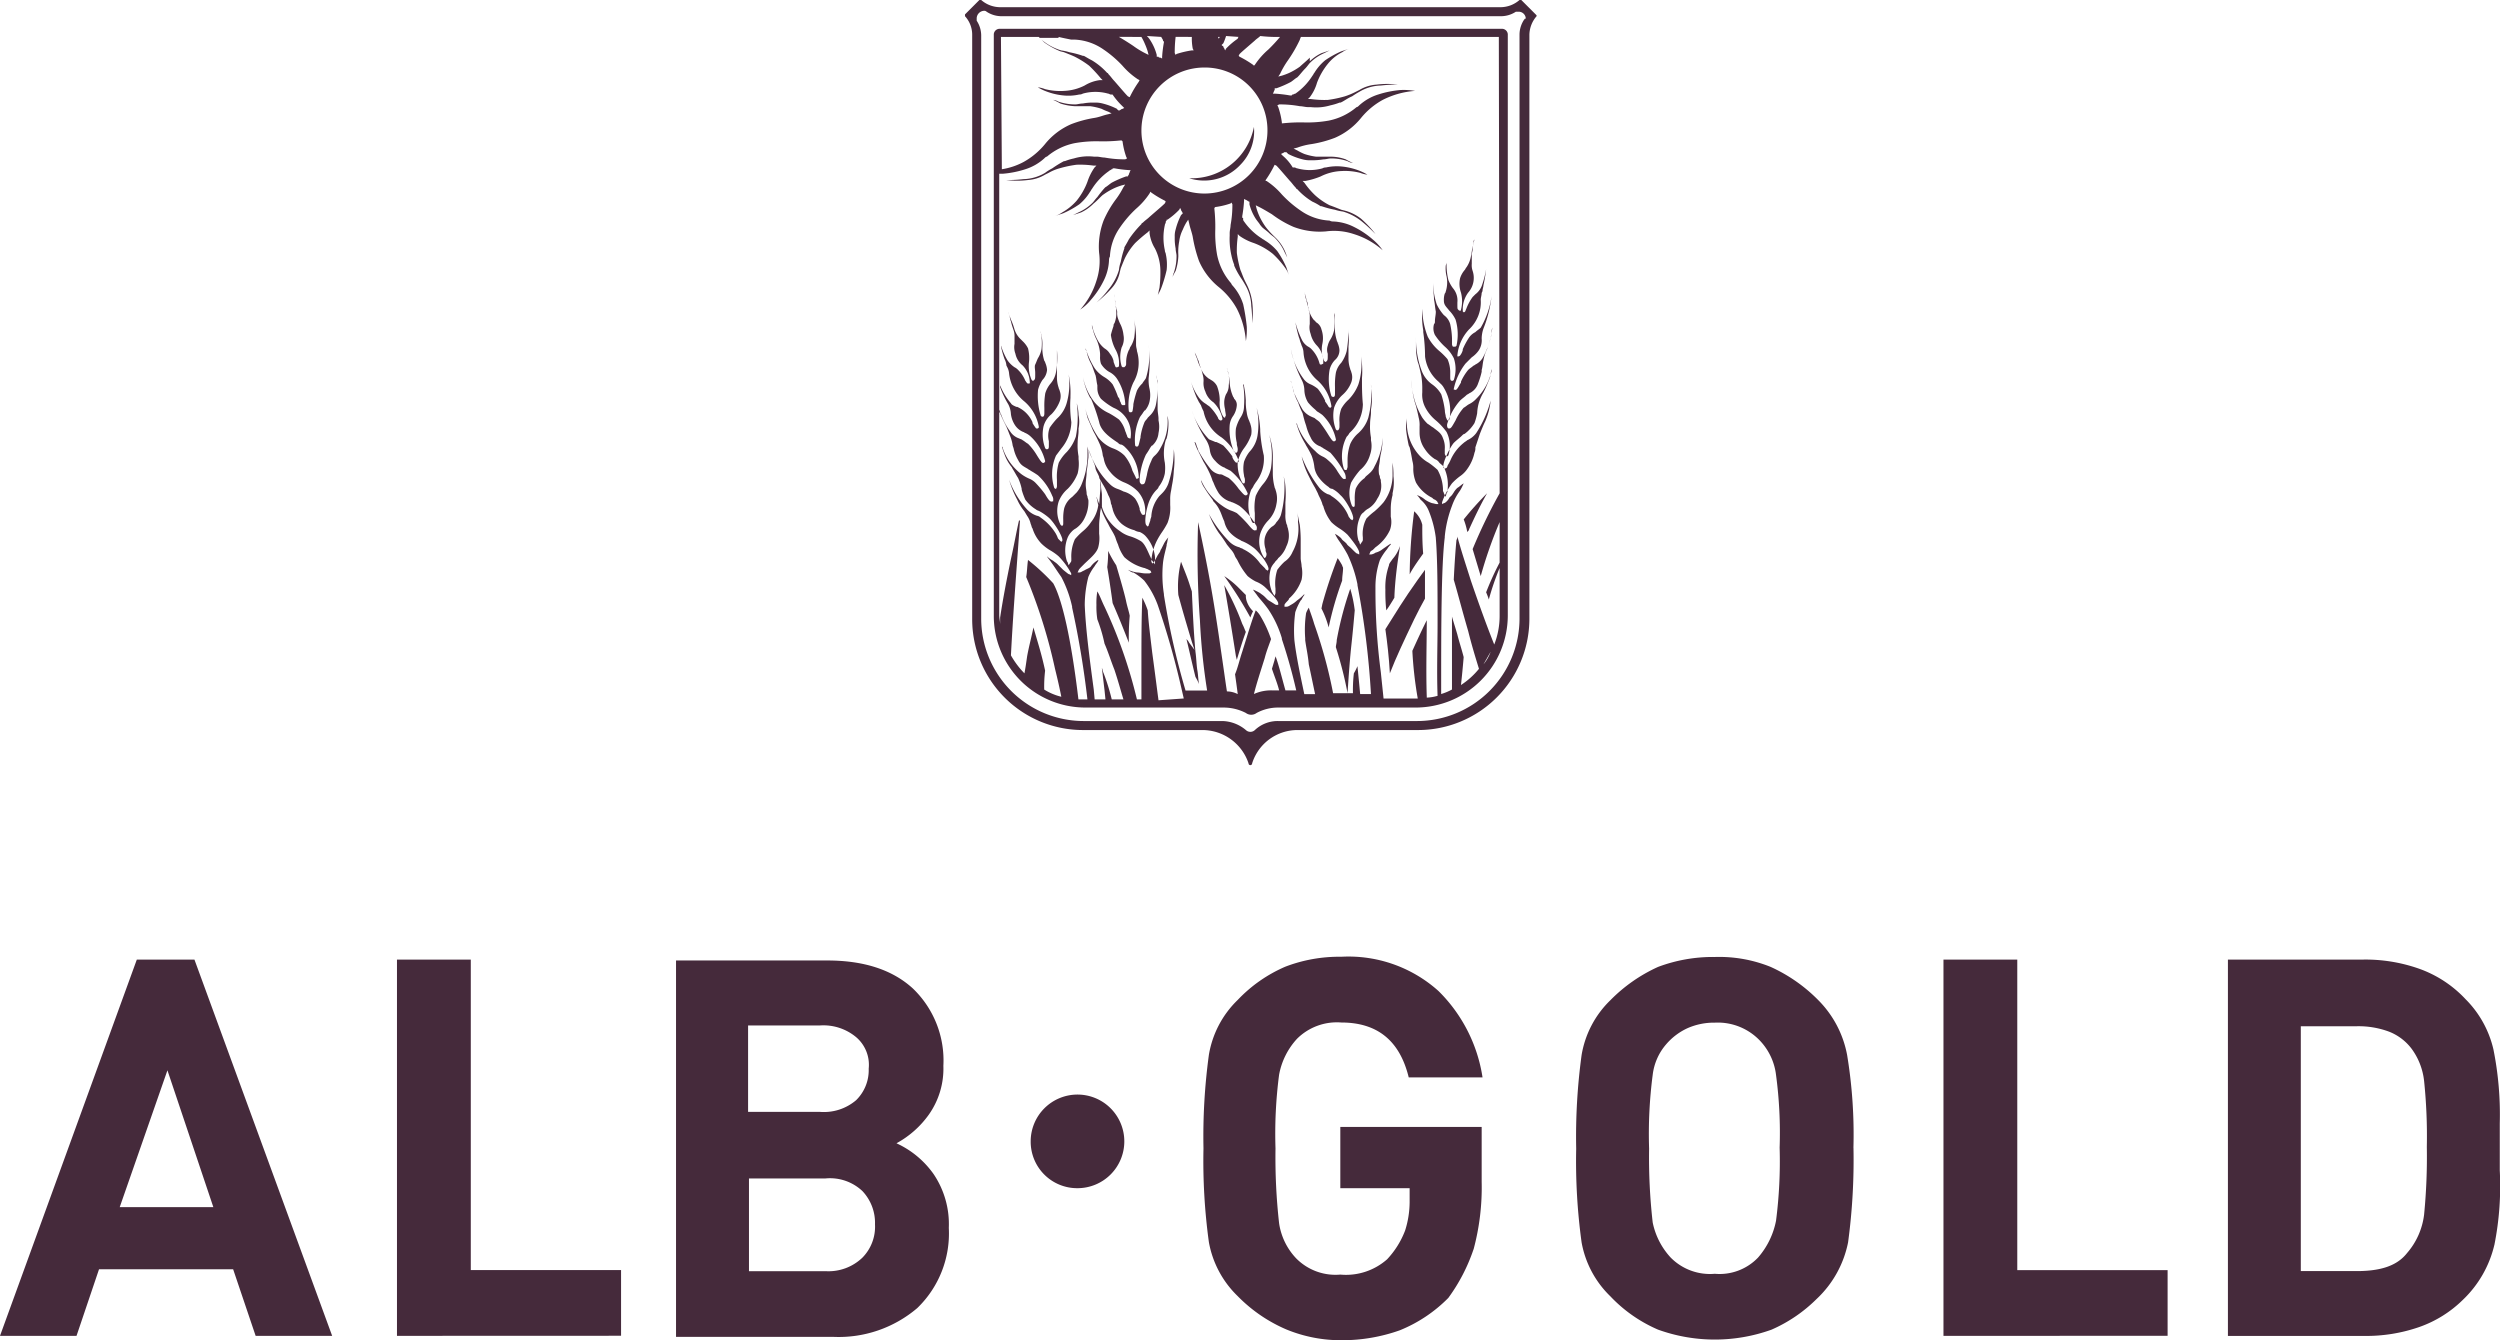
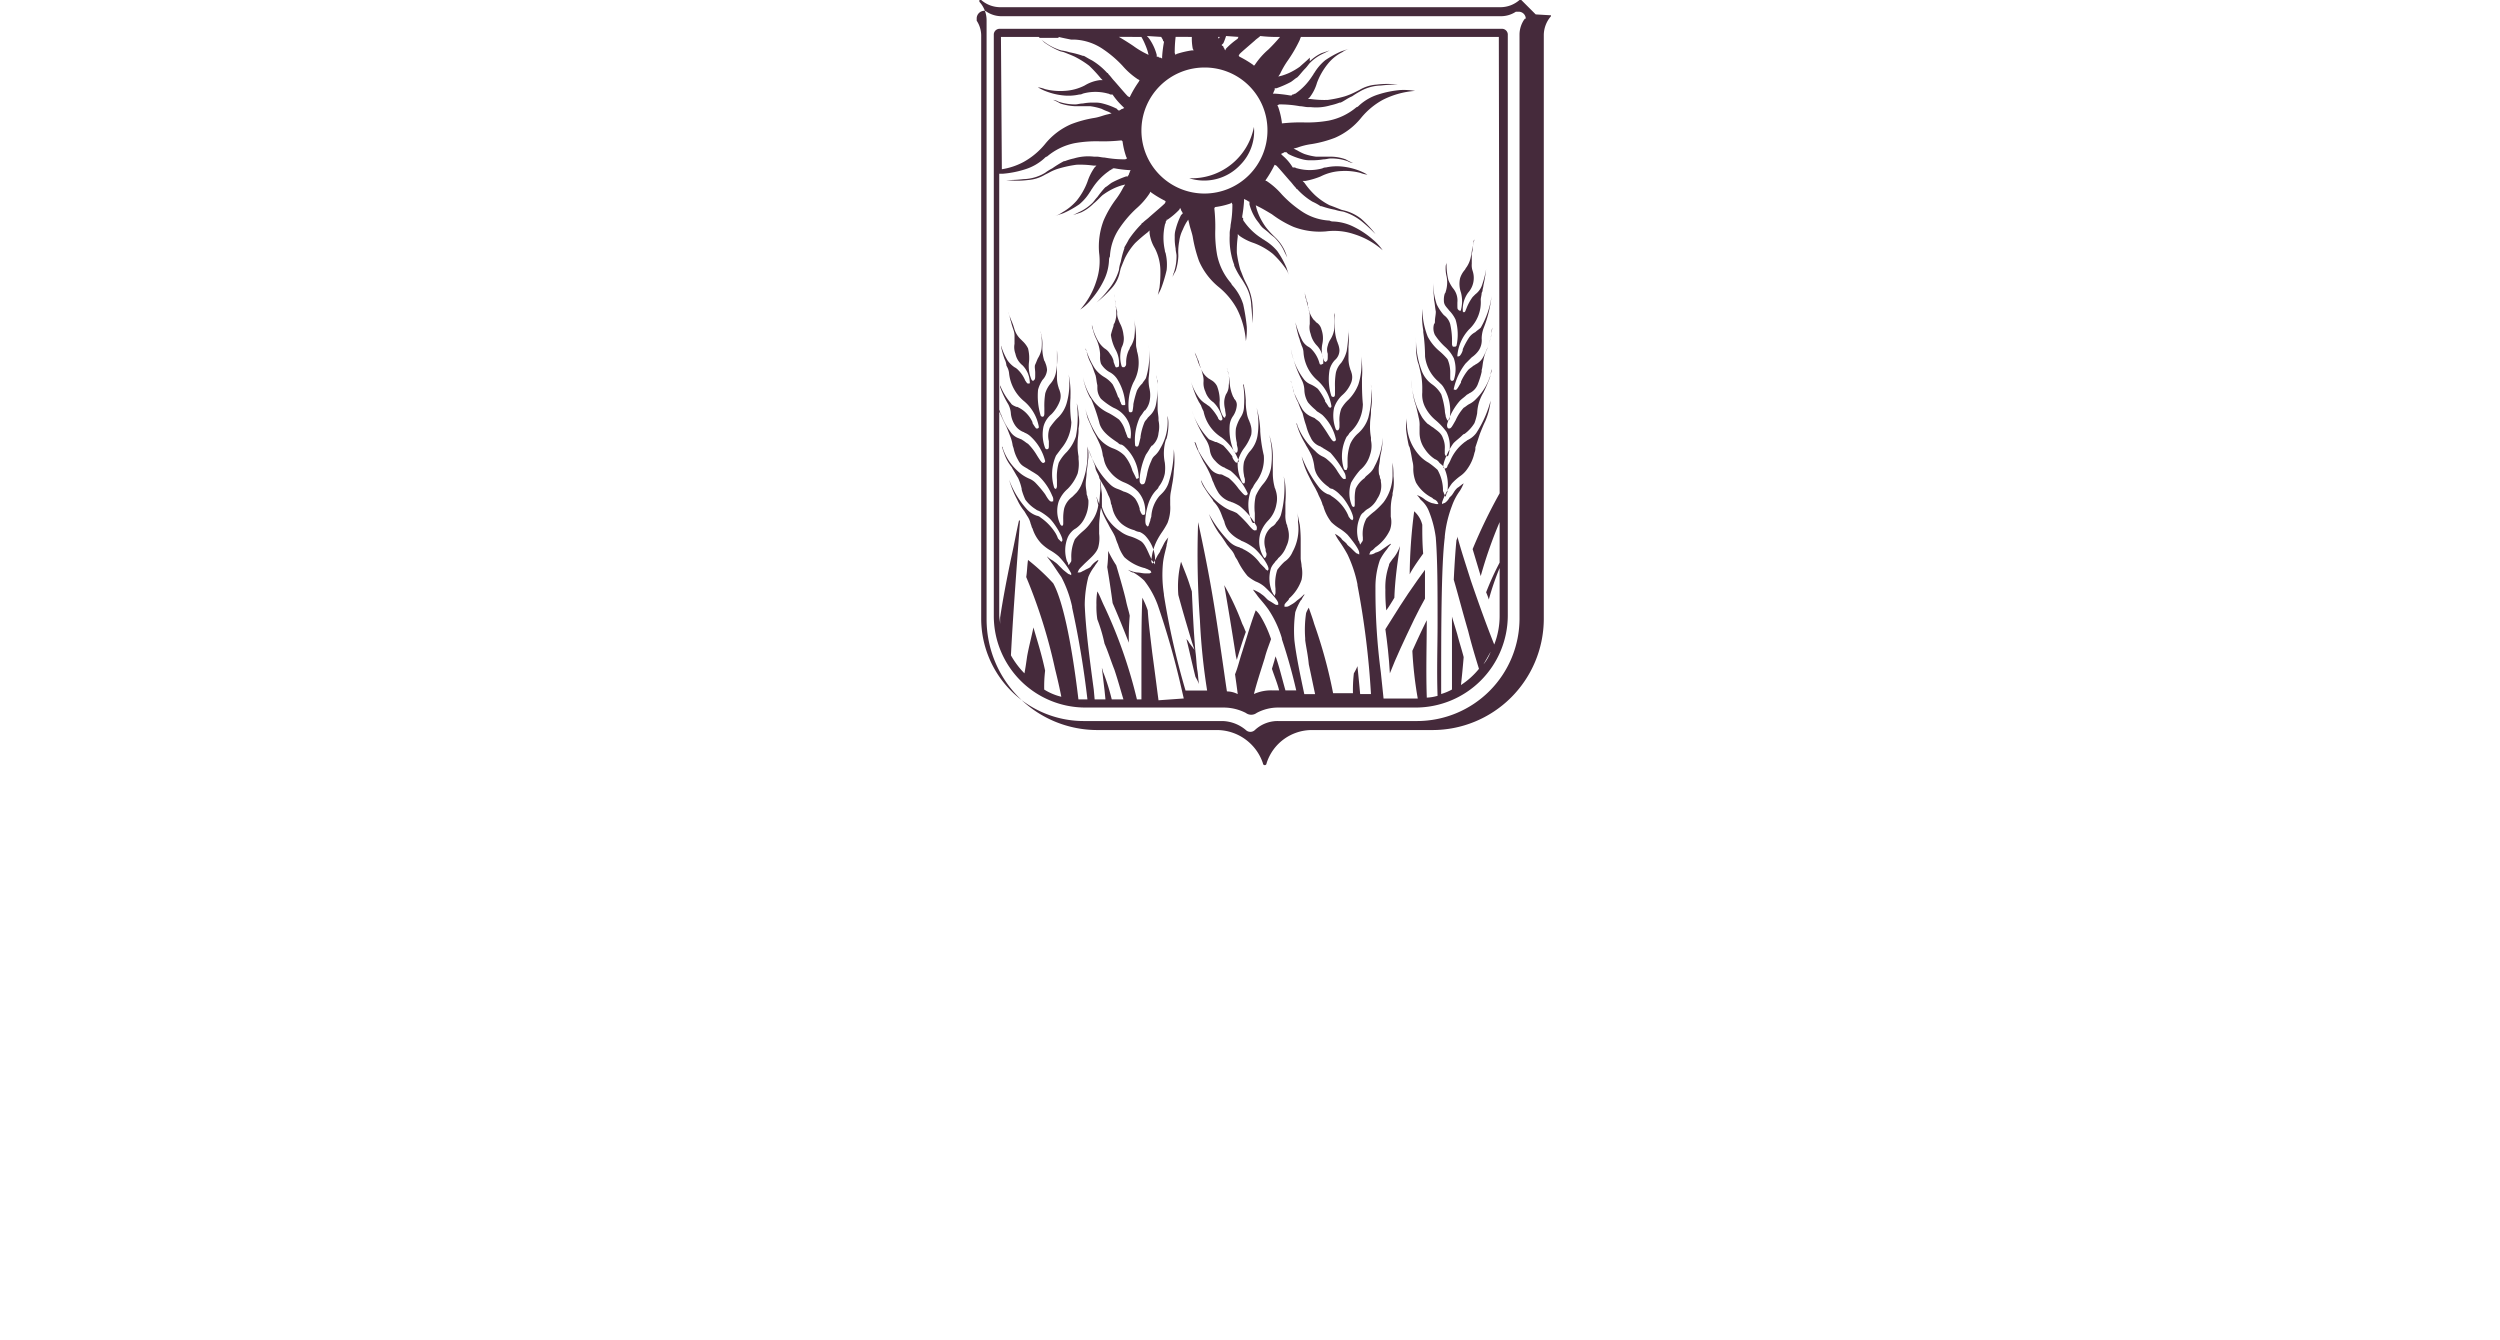
<svg xmlns="http://www.w3.org/2000/svg" width="214" height="114.734" viewBox="0 0 214 114.734">
  <g id="logo_ALB-GOLD_rgb" transform="translate(107 57.367)">
    <g id="Gruppe_5145" data-name="Gruppe 5145" transform="translate(-107 -57.367)">
-       <path id="SCHRIFTZUG" d="M134.734,168.7a4.007,4.007,0,1,0-4.007-4.007,3.979,3.979,0,0,0,4.007,4.007m93.313,12.637v-5.625H215.179V149.131h-6.318V181.34Zm-59.409-7.4a20.434,20.434,0,0,0,.693-5.779v-4.7h-12.1v5.24h5.933v1.233a8.158,8.158,0,0,1-.385,2.389,7.486,7.486,0,0,1-1.541,2.466,5.318,5.318,0,0,1-4.007,1.31,4.724,4.724,0,0,1-3.776-1.387,5.513,5.513,0,0,1-1.464-3.005,50.676,50.676,0,0,1-.308-6.4,39.033,39.033,0,0,1,.308-6.318,6.167,6.167,0,0,1,1.541-3.082,4.833,4.833,0,0,1,3.776-1.387c3.082,0,5.009,1.541,5.779,4.7h6.318a13.158,13.158,0,0,0-3.776-7.4,11.528,11.528,0,0,0-8.322-2.928,12.9,12.9,0,0,0-4.777.848,12.322,12.322,0,0,0-4.084,2.851,8.468,8.468,0,0,0-2.466,4.7,51.77,51.77,0,0,0-.462,8.014,51.088,51.088,0,0,0,.462,8.014,8.515,8.515,0,0,0,2.466,4.623,12.969,12.969,0,0,0,4.161,2.851,12.277,12.277,0,0,0,4.777.925,14.724,14.724,0,0,0,4.931-.848,12.316,12.316,0,0,0,4.161-2.774,15.3,15.3,0,0,0,2.158-4.161m-72.971,7.4v-5.625H82.8V149.131H76.481V181.34Zm154.34-21.806a5.677,5.677,0,0,0-1.079-2.774A4.452,4.452,0,0,0,247,155.3a7.466,7.466,0,0,0-2.774-.462h-4.777v20.959h4.777c2.08,0,3.467-.462,4.315-1.541a6.145,6.145,0,0,0,1.464-3.313,50.643,50.643,0,0,0,.231-5.779,45.765,45.765,0,0,0-.231-5.625m6.01,14.024a9.494,9.494,0,0,1-2.7,4.7,10.066,10.066,0,0,1-3.7,2.312,13.811,13.811,0,0,1-4.777.771H233.21V149.131h11.558a13.811,13.811,0,0,1,4.777.771,10.036,10.036,0,0,1,4.007,2.62,8.909,8.909,0,0,1,2.389,4.315,28.3,28.3,0,0,1,.539,6.318v4.007a25.79,25.79,0,0,1-.462,6.4m-61.181-8.322a39.769,39.769,0,0,1-.308,6.241,6.76,6.76,0,0,1-1.541,3.159,4.551,4.551,0,0,1-3.7,1.387,4.724,4.724,0,0,1-3.776-1.387,6.254,6.254,0,0,1-1.541-3.005,49.159,49.159,0,0,1-.308-6.318,39.034,39.034,0,0,1,.308-6.318,4.864,4.864,0,0,1,1.156-2.62,5.315,5.315,0,0,1,1.849-1.387,5.63,5.63,0,0,1,2.312-.462,4.973,4.973,0,0,1,4.007,1.7,5.132,5.132,0,0,1,1.233,2.774,37.3,37.3,0,0,1,.308,6.241m6.318,0a41.831,41.831,0,0,0-.539-7.937,8.982,8.982,0,0,0-2.466-4.7,13.576,13.576,0,0,0-4.084-2.851,11.745,11.745,0,0,0-4.777-.848,13.326,13.326,0,0,0-4.854.848,13.577,13.577,0,0,0-4.084,2.851,8.468,8.468,0,0,0-2.466,4.7,51.769,51.769,0,0,0-.462,8.014,51.088,51.088,0,0,0,.462,8.014,8.515,8.515,0,0,0,2.466,4.623,12.321,12.321,0,0,0,4.084,2.851,14.325,14.325,0,0,0,9.709,0,12.666,12.666,0,0,0,3.853-2.62,9.066,9.066,0,0,0,2.7-4.854,52.909,52.909,0,0,0,.462-8.091m-84.837,3.7a4.046,4.046,0,0,0-3.159-1.079h-6.55v7.937h6.55a4.19,4.19,0,0,0,3.159-1.156,3.773,3.773,0,0,0,1.079-2.851,3.958,3.958,0,0,0-1.079-2.851m-.539-13.176a4.373,4.373,0,0,0-3.082-1h-6.164v7.4H112.7a4.25,4.25,0,0,0,3.082-1,3.6,3.6,0,0,0,1.079-2.7,3.111,3.111,0,0,0-1.079-2.7m3.467,9.092a7.926,7.926,0,0,1,3.159,2.62,7.652,7.652,0,0,1,1.31,4.623,8.876,8.876,0,0,1-2.7,6.858,10.371,10.371,0,0,1-7.166,2.466H100.368V149.208h12.945c3.082,0,5.548.771,7.32,2.389a8.538,8.538,0,0,1,2.62,6.627,6.819,6.819,0,0,1-1.233,4.161,8.231,8.231,0,0,1-2.774,2.466m-58.484,5.471H52.748l4.084-11.712ZM70.933,181.34,59.144,149.131H54.212L42.5,181.34h6.55l1.926-5.7H62.457l1.926,5.7Z" transform="translate(-42.5 -66.991)" fill="#452a3b" />
      <g id="WAPPEN_1_" transform="translate(82.603)">
-         <path id="Pfad_86525" data-name="Pfad 86525" d="M180.966,109.605a2.176,2.176,0,0,1-.539-.848,1.5,1.5,0,0,1-.077-.539l-.693-.693a7.576,7.576,0,0,0-1.156-.925,32.718,32.718,0,0,1,2.235,3.545A3.756,3.756,0,0,1,180.966,109.605Z" transform="translate(-156.308 -57.285)" fill="#452a3b" />
        <path id="Pfad_86526" data-name="Pfad 86526" d="M173.623,105a8.758,8.758,0,0,0-.231,2.851c.308,1.156.693,2.466,1.156,4.007l.231.693-.462-.616a1.064,1.064,0,0,0-.231-.308c.231.925.462,2,.771,3.236a4.574,4.574,0,0,1,.308.616c-.077-.385-.077-.848-.154-1.233-.077-.539-.077-1-.154-1.541-.154-1.7-.231-3.467-.308-5.163l-.154-.462C174.162,106.31,173.854,105.616,173.623,105Z" transform="translate(-155.129 -56.918)" fill="#452a3b" />
        <path id="Pfad_86527" data-name="Pfad 86527" d="M166.271,105.033a9.941,9.941,0,0,1-.693-1.233,10.456,10.456,0,0,1-.077,1.387c.154.925.308,1.926.462,3.082h0c.539,1.233,1,2.389,1.387,3.39a21.67,21.67,0,0,1,.077-2.312c-.077-.385-.231-.848-.308-1.233C166.964,107.345,166.271,105.033,166.271,105.033Z" transform="translate(-153.325 -56.643)" fill="#452a3b" />
-         <path id="Pfad_86528" data-name="Pfad 86528" d="M205.408,100.713c.077-.077.154-.154.154-.231.462-1,.925-2,1.541-3.082a27.616,27.616,0,0,0-2,2.235A5.677,5.677,0,0,1,205.408,100.713Z" transform="translate(-162.412 -55.174)" fill="#452a3b" />
        <path id="Pfad_86529" data-name="Pfad 86529" d="M200.256,103.022c-.077-.925-.077-1.7-.077-2.466a2.234,2.234,0,0,0-.693-1.156h0a44.4,44.4,0,0,0-.385,5.394l.077-.154C199.485,104.1,199.871,103.561,200.256,103.022Z" transform="translate(-161.035 -55.633)" fill="#452a3b" />
        <path id="Pfad_86530" data-name="Pfad 86530" d="M196.785,114.761c.539-1.387,1.233-2.851,2.08-4.623.308-.616.616-1.233.925-1.772V105.9c-.231.308-.385.539-.616.848-1.156,1.618-2,3.005-2.774,4.238C196.554,112.064,196.708,113.374,196.785,114.761Z" transform="translate(-160.415 -57.124)" fill="#452a3b" />
        <path id="Pfad_86531" data-name="Pfad 86531" d="M180.041,110.913A22.7,22.7,0,0,0,178.5,107.6c.308,1.772.616,3.622,1,6.087l.077.308c.231-.771.462-1.541.771-2.389-.077-.154-.154-.385-.231-.539Z" transform="translate(-156.308 -57.514)" fill="#452a3b" />
-         <path id="Pfad_86532" data-name="Pfad 86532" d="M189.916,110.533a28.546,28.546,0,0,1,1.156-4.007c0-.385.077-.693.077-1.079,0-.077-.077-.154-.077-.231a7.1,7.1,0,0,0-.385-.616,38.9,38.9,0,0,0-1.31,3.93l-.077.385a7.884,7.884,0,0,1,.616,1.618Z" transform="translate(-158.786 -56.826)" fill="#452a3b" />
-         <path id="Pfad_86533" data-name="Pfad 86533" d="M190.9,113.009a32.791,32.791,0,0,1,1,3.93c.077-1.156.154-2.389.308-3.93.154-1.387.231-2.312.308-3.159a11.118,11.118,0,0,0-.385-1.849,29.488,29.488,0,0,0-1.156,4.392C190.977,112.623,190.9,112.854,190.9,113.009Z" transform="translate(-159.153 -57.606)" fill="#452a3b" />
        <path id="Pfad_86534" data-name="Pfad 86534" d="M197.633,103.3a3.024,3.024,0,0,1-.616,1.079c-.154.231-.308.385-.308.539A5.638,5.638,0,0,0,196.4,107a14.865,14.865,0,0,0,.077,1.772c.231-.308.462-.693.693-1.079C197.248,105.378,197.71,103.144,197.633,103.3Z" transform="translate(-160.415 -56.526)" fill="#452a3b" />
        <path id="Pfad_86535" data-name="Pfad 86535" d="M174.6,61.092a4.24,4.24,0,0,0,4.392-1.156,4.1,4.1,0,0,0,1.156-3.236,5.432,5.432,0,0,1-5.548,4.392Z" transform="translate(-155.413 -45.835)" fill="#452a3b" />
-         <path id="Pfad_86536" data-name="Pfad 86536" d="M198.553,43.833,197.32,42.6h-.154a2.487,2.487,0,0,1-1.618.616H152.705a2.487,2.487,0,0,1-1.618-.616h-.154L149.7,43.833v.154a2.34,2.34,0,0,1,.616,1.618V95.614a9.488,9.488,0,0,0,9.555,9.478h10.171a4.168,4.168,0,0,1,3.93,2.851.154.154,0,1,0,.308,0,4.07,4.07,0,0,1,3.93-2.851h10.248a9.537,9.537,0,0,0,9.555-9.478V45.605a2.487,2.487,0,0,1,.616-1.618V43.91Zm-1,.462a2.329,2.329,0,0,0-.385,1.233V95.537a8.78,8.78,0,0,1-8.784,8.784H176.515a2.853,2.853,0,0,0-2,.771.559.559,0,0,1-.771,0,3.246,3.246,0,0,0-2-.771H159.871a8.78,8.78,0,0,1-8.784-8.784V45.605a2.328,2.328,0,0,0-.385-1.233v-.231a.663.663,0,0,1,.616-.616.283.283,0,0,1,.231.077,2.328,2.328,0,0,0,1.233.385h42.842a2.329,2.329,0,0,0,1.233-.385h.231a.608.608,0,0,1,.616.616C197.628,44.141,197.628,44.218,197.551,44.3Z" transform="translate(-149.7 -42.6)" fill="#452a3b" />
+         <path id="Pfad_86536" data-name="Pfad 86536" d="M198.553,43.833,197.32,42.6h-.154a2.487,2.487,0,0,1-1.618.616H152.705a2.487,2.487,0,0,1-1.618-.616h-.154v.154a2.34,2.34,0,0,1,.616,1.618V95.614a9.488,9.488,0,0,0,9.555,9.478h10.171a4.168,4.168,0,0,1,3.93,2.851.154.154,0,1,0,.308,0,4.07,4.07,0,0,1,3.93-2.851h10.248a9.537,9.537,0,0,0,9.555-9.478V45.605a2.487,2.487,0,0,1,.616-1.618V43.91Zm-1,.462a2.329,2.329,0,0,0-.385,1.233V95.537a8.78,8.78,0,0,1-8.784,8.784H176.515a2.853,2.853,0,0,0-2,.771.559.559,0,0,1-.771,0,3.246,3.246,0,0,0-2-.771H159.871a8.78,8.78,0,0,1-8.784-8.784V45.605a2.328,2.328,0,0,0-.385-1.233v-.231a.663.663,0,0,1,.616-.616.283.283,0,0,1,.231.077,2.328,2.328,0,0,0,1.233.385h42.842a2.329,2.329,0,0,0,1.233-.385h.231a.608.608,0,0,1,.616.616C197.628,44.141,197.628,44.218,197.551,44.3Z" transform="translate(-149.7 -42.6)" fill="#452a3b" />
        <path id="Pfad_86537" data-name="Pfad 86537" d="M196.436,45.8H153.362a.5.5,0,0,0-.462.462V96.04a7.843,7.843,0,0,0,7.86,7.86h11.789a4.177,4.177,0,0,1,1.926.462.771.771,0,0,0,.925,0,3.872,3.872,0,0,1,1.849-.462h11.789a7.893,7.893,0,0,0,7.86-7.86V46.262A.5.5,0,0,0,196.436,45.8Zm-19.032.693a13.773,13.773,0,0,1-1,1.079,6.393,6.393,0,0,0-1.156,1.31l-.077.077-.077-.077a9.174,9.174,0,0,0-1.156-.693l-.077-.077.077-.154c.231-.231.693-.616,1.31-1.156.154-.154.308-.231.462-.385A11.931,11.931,0,0,0,177.4,46.493Zm-1.079,8.014a5.394,5.394,0,1,1-5.394-5.394A5.361,5.361,0,0,1,176.325,54.507Zm-2.466-8.014h0a.239.239,0,0,0-.077.154h0a6.254,6.254,0,0,0-1,.848l-.077.154-.077-.154c0-.077-.077-.077-.077-.154a.075.075,0,0,0-.077-.077l-.077-.077.077-.077.077-.077a5.309,5.309,0,0,0,.231-.616l1.079.077Zm-1.618,0-.077.154-.077-.154Zm-2.389,0a4.739,4.739,0,0,0,.077,1l.077.154h-.154a8.061,8.061,0,0,0-1.31.308l-.077.077-.077-.154a11.077,11.077,0,0,1,.077-1.387Zm-2.62,0h0c.077.154.154.231.154.308a.075.075,0,0,0,.077.077h0v.077a10.552,10.552,0,0,0-.154,1.233v.154l-.154-.077c-.077,0-.154,0-.154-.077h-.154v-.154a4.3,4.3,0,0,0-.539-1.233,1.681,1.681,0,0,0-.308-.385l1.233.077Zm-1.7,0a4.574,4.574,0,0,1,.308.616,5.309,5.309,0,0,1,.231.616l.077.308-.308-.154a7.036,7.036,0,0,1-1-.616c-.231-.154-.693-.462-1.233-.771Zm-7.089,0c.308.077.693.154,1.079.231h.308a4.694,4.694,0,0,1,2.466.848,9.559,9.559,0,0,1,1.618,1.387,6.393,6.393,0,0,0,1.31,1.156l.154.077-.077.154a9.173,9.173,0,0,0-.693,1.156l-.077.154-.154-.077c-.231-.231-.616-.693-1.156-1.31-.154-.154-.308-.385-.462-.539-.077-.077-.077-.154-.154-.154A5.745,5.745,0,0,0,161.3,48.5h0c-.308-.154-.539-.308-.693-.385h-.077a7.863,7.863,0,0,0-1.156-.308,3.909,3.909,0,0,0-.693-.154,4.689,4.689,0,0,1-1.7-.925l-.154-.154h1.618Zm-4.932,0h3.236l.462.462a6.53,6.53,0,0,0,1.387.771l.308.077c.385.154.771.308.925.385a7.829,7.829,0,0,1,1.233.771,11.871,11.871,0,0,1,1,1.079l.154.154h-.231a3.3,3.3,0,0,0-1.31.462,4.3,4.3,0,0,1-1.772.462,5.252,5.252,0,0,1-1.618-.154,2.382,2.382,0,0,0-.616-.154,4.576,4.576,0,0,0,.616.308,5.652,5.652,0,0,0,1.541.385,4.209,4.209,0,0,0,1.387-.077.582.582,0,0,0,.308-.077,4.03,4.03,0,0,1,2.158,0c.077,0,.154.077.231.077h.154a6.253,6.253,0,0,0,.848,1l.154.154-.154.077a.269.269,0,0,0-.154.077l-.154.077-.077-.077a.075.075,0,0,1-.077-.077,5.84,5.84,0,0,0-1.233-.462,2.377,2.377,0,0,0-.693-.077h-.077a4.422,4.422,0,0,0-.925.077c-.231,0-.462.077-.616.077a4.429,4.429,0,0,1-1.464-.231,1.1,1.1,0,0,0-.462-.154,4.575,4.575,0,0,1,.616.308,4.726,4.726,0,0,0,1.233.231h1.31a5.063,5.063,0,0,1,1,.231,3.756,3.756,0,0,0,.539.231l.308.154-.308.077c-.385.077-.693.231-1.156.308a9.887,9.887,0,0,0-2,.539,5.882,5.882,0,0,0-2.235,1.7,6.337,6.337,0,0,1-1.849,1.541,5.812,5.812,0,0,1-1.849.616l-.077-11.327ZM167,103.283c-.154-1.156-.308-2.389-.539-4.084-.154-1.31-.308-2.466-.385-3.622a7.513,7.513,0,0,0-.462-1.079c-.077,1.772-.077,3.7-.077,6.164v2.543h-.385a41.062,41.062,0,0,0-2.774-7.937c-.231-.462-.385-.925-.616-1.31a5.832,5.832,0,0,0-.077,1.156,7.051,7.051,0,0,0,.077,1.233,13.334,13.334,0,0,1,.616,2.08c.308.693.539,1.464.848,2.235.308.925.539,1.772.771,2.543h-1a17.924,17.924,0,0,0-.693-2.235c-.077-.154-.077-.308-.154-.462.077.616.154,1.31.231,1.926l.077.771h-.925l-.077-.848c-.385-2.851-.693-5.24-.771-7.243a10.013,10.013,0,0,1,.308-2.389,4.028,4.028,0,0,1,.539-.925c.077-.154.231-.308.308-.462v-.077a2.077,2.077,0,0,0-.616.539c-.077.154-.385.231-.616.385-.077,0-.231.154-.385.154h-.154l.077-.154s0-.077.231-.308l.231-.231c.462-.462,1.079-.925,1.233-1.464a3.028,3.028,0,0,0,.077-1.156v-.693c0-.462.077-.771.077-1.079l.077-.462.154.462a10.313,10.313,0,0,0,.462.925l.077.154c.154.308.385.616.539,1a5.309,5.309,0,0,0,.231.616,3.538,3.538,0,0,0,.539,1.079,4.017,4.017,0,0,0,1.7.925c.077,0,.154.077.231.077l.308.154.077.154-.154.077h-.385c-.231,0-.462-.077-.693-.077a2.935,2.935,0,0,1-.771-.231h0a1.685,1.685,0,0,0,.385.231h.077a4.8,4.8,0,0,1,.925.693,7.679,7.679,0,0,1,1.156,2.08,69.255,69.255,0,0,1,2,7.012l.231,1-2.158.154Zm27.817-3.082.616-1.079A3.6,3.6,0,0,1,194.818,100.2ZM196.2,85.56a45.146,45.146,0,0,0-2.312,4.777l.693,2.312a37.226,37.226,0,0,1,1.618-4.623v3.467a23.973,23.973,0,0,0-1.156,2.543,5.309,5.309,0,0,1,.231.616,22.43,22.43,0,0,1,.925-2.7V96.04a6.674,6.674,0,0,1-.462,2.466c-.616-1.541-1.233-3.236-2-5.471-.462-1.464-.848-2.62-1.156-3.776a.582.582,0,0,1-.077.308c-.077.771-.154,1.849-.231,3.39.385,1.31.693,2.543,1.233,4.392.308,1.233.616,2.235.925,3.236a6.625,6.625,0,0,1-1.541,1.387c.077-.693.154-1.464.231-2.389-.154-.616-.385-1.31-.539-1.926-.154-.539-.308-1-.462-1.541v6.241a4.714,4.714,0,0,1-.925.385v-.616c0-4.623,0-10.325.308-12.791v-.077a10,10,0,0,1,.616-2.62,5.01,5.01,0,0,1,.693-1.31,4.542,4.542,0,0,0,.308-.616c-.154.077-.385.308-.539.385a1.68,1.68,0,0,0-.308.385l-.154.231-.231.231c0,.077-.308.462-.462.462l-.154.077v-.154a6.135,6.135,0,0,1,.848-1.618,4.987,4.987,0,0,1,.693-.616,2.325,2.325,0,0,0,.616-.616,3.667,3.667,0,0,0,.616-1.387.977.977,0,0,0,.077-.462l.231-.693.154-.462c.154-.385.308-.771.462-1.079a5.971,5.971,0,0,0,.462-1.772A9.58,9.58,0,0,1,194.2,80.4a1.957,1.957,0,0,1-.771.616c-.077.077-.231.154-.308.231a3.882,3.882,0,0,0-1.156,1.541l-.077.154c-.077.154-.154.231-.154.308-.077.154-.077.154-.154.154l-.077.077-.077-.077c-.231-.231.462-1.7.848-2.158.231-.231.462-.385.693-.616.077-.077.154-.154.231-.154a3.285,3.285,0,0,0,.848-.925,4.739,4.739,0,0,0,.231-.848,3.867,3.867,0,0,1,.154-.925,4.13,4.13,0,0,1,.385-.848l.077-.154c.154-.308.308-.693.462-1.079.077-.231.077-.462.154-.771v.154a4.886,4.886,0,0,1-1.31,2.389,2.021,2.021,0,0,1-.616.462c-.154.077-.308.231-.462.308a4.244,4.244,0,0,0-.693,1.079c-.308.539-.385.693-.539.693h-.077l-.077-.077a.534.534,0,0,1,0-.385,5.219,5.219,0,0,1,1.079-1.926c.154-.154.385-.308.539-.462.077-.077.154-.077.231-.154a1.4,1.4,0,0,0,.771-.848,7.158,7.158,0,0,0,.308-1V75c.077-.231.077-.539.154-.848a3.263,3.263,0,0,1,.308-.925c.077-.308.231-.616.308-1,.077-.154.077-.539.154-.848v-.077h0v.077a.977.977,0,0,0-.077.462,3.337,3.337,0,0,1-.077.385,7.376,7.376,0,0,1-.616,1.618,1.473,1.473,0,0,1-.693.693c-.077.077-.154.077-.231.154s-.231.154-.385.308a4.369,4.369,0,0,0-.616,1v.077c-.308.539-.385.693-.539.616h-.077v-.077a5.33,5.33,0,0,1,1-2.158l.385-.385.154-.154a2.325,2.325,0,0,0,.616-.616,1.6,1.6,0,0,0,.231-1,2.77,2.77,0,0,1,.154-.848,10.459,10.459,0,0,0,.693-2.774,7.354,7.354,0,0,1-.925,2.7c-.154.154-.308.231-.462.385h0a1.444,1.444,0,0,0-.539.462,6.368,6.368,0,0,0-.539,1v.077a1.254,1.254,0,0,1-.231.462.239.239,0,0,1-.154.077h-.077v-.077a3.734,3.734,0,0,1,1-2.235,3.189,3.189,0,0,0,1-2.543c0-.154.077-.385.077-.539,0-.077.077-.154.077-.231,0-.154.077-.308.077-.462a12.675,12.675,0,0,0,.231-1.387,8.128,8.128,0,0,1-.385,1.464,1.678,1.678,0,0,1-.539.693l-.231.231a4.151,4.151,0,0,0-.539,1c-.077.154-.077.308-.231.308L193.045,70v-.077a2.411,2.411,0,0,1,.462-1.541,1.891,1.891,0,0,0,.385-1.849,1.5,1.5,0,0,1-.077-.616v-.771c0-.154.077-.308.077-.539,0-.154.077-.385.077-.539a.283.283,0,0,1,.077-.231c-.077.231-.077.462-.154.616-.077.308-.077.539-.154.848a2.373,2.373,0,0,1-.385.925c-.077.077-.077.154-.154.231a2.02,2.02,0,0,0-.385.693,2.247,2.247,0,0,0,.077,1.233,2.905,2.905,0,0,1,0,1.464v.077h-.154l-.077-.077c-.077-.077-.077-.077-.077-.539v-.077a1.626,1.626,0,0,0-.385-1.233,3.124,3.124,0,0,1-.385-.693,5.506,5.506,0,0,1-.154-1.541c0,.154-.077.231-.077.385a2.889,2.889,0,0,0,.077.848,2.573,2.573,0,0,1-.077,1.31.269.269,0,0,1-.077.154,1.7,1.7,0,0,0-.077.616c0,.385.231.539.462.848a2.768,2.768,0,0,1,.539.771,4.465,4.465,0,0,1,.077,2.235c-.077.077-.077.077-.154.077H192.2a.38.38,0,0,1-.077-.231v-.462a6.744,6.744,0,0,0-.154-1.233,1.413,1.413,0,0,0-.539-.771,3.872,3.872,0,0,1-.616-.925,6.162,6.162,0,0,1-.308-1.849v.231c0,.462.077.848.077,1.233.077.308.077.616.154,1,0,.308-.077.539-.077.848a.283.283,0,0,1-.077.231,1.288,1.288,0,0,0,.077.925,5.306,5.306,0,0,0,.848,1,3.178,3.178,0,0,1,.771,1,2.932,2.932,0,0,1,0,1.849l-.077.077h-.077c-.154,0-.154-.154-.154-.308v-.385a2.815,2.815,0,0,0-.231-1.156,5.885,5.885,0,0,0-.693-.693,4.115,4.115,0,0,1-1-1.233,6.562,6.562,0,0,1-.462-2.389,7.288,7.288,0,0,0,.077,1.849v.154a15.363,15.363,0,0,1,.154,2.08,3.35,3.35,0,0,0,1.156,2.158l.154.154a1.353,1.353,0,0,1,.308.385,3.825,3.825,0,0,1,.462,2.7l-.077.077h-.077c-.077-.077-.077-.154-.154-.308,0-.154-.077-.308-.077-.539a7.331,7.331,0,0,0-.308-1.387,2.666,2.666,0,0,0-.771-.848A2.506,2.506,0,0,1,189.5,75a7.755,7.755,0,0,1-.462-2.774v.925a5.243,5.243,0,0,0,.154,1.156l.077.231c.077.308.154.616.231,1a6.654,6.654,0,0,1,.077,1.156v.231a2.349,2.349,0,0,0,.231,1.233,3.593,3.593,0,0,0,.925,1.156,5.709,5.709,0,0,1,.925,1,2.686,2.686,0,0,1,.154,2l-.077.077h-.077c-.077,0-.154-.154-.154-.231v-.385a1.955,1.955,0,0,0-.154-.925c-.154-.462-.462-.616-.848-.925-.154-.077-.308-.231-.462-.308a3.352,3.352,0,0,1-.462-.539,6.325,6.325,0,0,1-.848-2.389,3.161,3.161,0,0,1-.077-.848,2.636,2.636,0,0,0,.077.848,6.184,6.184,0,0,0,.308,1.387c.077.308.154.616.231,1a2.375,2.375,0,0,1,.077.771V80.4a2.42,2.42,0,0,0,.462,1.387,2.957,2.957,0,0,0,.848.848.769.769,0,0,1,.385.308c.154.154.308.231.385.385a3.46,3.46,0,0,1,.308,2,.283.283,0,0,1-.077.231l-.077.308-.154-.308c0-.077-.077-.154-.077-.231v-.154a3.612,3.612,0,0,0-.462-1.618,6.738,6.738,0,0,0-.771-.616,3.037,3.037,0,0,1-.848-.693,4.118,4.118,0,0,1-1-2.389c0-.231-.077-.539-.077-.771v-.154h0v1.156a12.67,12.67,0,0,0,.231,1.387l.077.154q.116.462.231,1.156a2.133,2.133,0,0,1,.077.693,3.092,3.092,0,0,0,.231,1.156,3.264,3.264,0,0,0,1.387,1.31c.077.077.154.154.231.154.231.154.231.231.231.231l.077.154h-.154c-.077,0-.308-.077-.385-.077a2.307,2.307,0,0,1-.616-.308,2.02,2.02,0,0,0-.693-.385h0a1.68,1.68,0,0,1,.308.385,2.424,2.424,0,0,1,.693.925,9.162,9.162,0,0,1,.616,2.312c.154,1.926.154,4.469.154,7.32,0,2-.077,4.084,0,6.241a3.868,3.868,0,0,1-.925.154v-.077c-.077-2.312,0-4.546,0-6.55h0c-.462.925-.848,1.772-1.233,2.62a33.042,33.042,0,0,0,.462,4.084h-2.928c-.077-.771-.154-1.464-.231-2.235a53.478,53.478,0,0,1-.462-7.243,7.042,7.042,0,0,1,.385-2.389,4.783,4.783,0,0,1,.616-.925,1.681,1.681,0,0,1,.308-.385v-.077c-.154.077-.462.308-.693.462a1.549,1.549,0,0,1-.616.308.814.814,0,0,1-.385.154h-.154l.077-.154q0-.116.231-.231l.231-.231a3.7,3.7,0,0,0,1.233-1.464,2.019,2.019,0,0,0,.077-1.156V86.87a4.664,4.664,0,0,1,.154-1.156V85.56a4.146,4.146,0,0,0,.077-1.464,6.653,6.653,0,0,0-.077-1.156v.925a3.919,3.919,0,0,1-.771,2.466,7.265,7.265,0,0,1-.771.771,5.6,5.6,0,0,0-.693.616,2.785,2.785,0,0,0-.308,1.618v.154a.283.283,0,0,1-.077.231l-.154.231-.077-.231c0-.077-.077-.077-.077-.154a2.969,2.969,0,0,1,.154-2,.769.769,0,0,1,.308-.385,1.353,1.353,0,0,1,.385-.308,2.05,2.05,0,0,0,.771-.848,1.921,1.921,0,0,0,.308-1.464.463.463,0,0,0-.077-.308.582.582,0,0,0-.077-.308,2.526,2.526,0,0,1,0-.771c.077-.385.077-.693.154-1a6.287,6.287,0,0,0,.154-1.387v0a5.656,5.656,0,0,1-.693,2.466,1.616,1.616,0,0,1-.462.616c-.154.154-.308.231-.385.385a2.265,2.265,0,0,0-.771.925,3.751,3.751,0,0,0-.077.925v.385c0,.077,0,.231-.077.231h-.077l-.077-.077a2.768,2.768,0,0,1-.077-2,6.524,6.524,0,0,1,.771-1.079,2.6,2.6,0,0,0,.848-1.31,2.287,2.287,0,0,0,.077-1.233v-.231a5.1,5.1,0,0,1-.077-1.156c0-.385.077-.693.077-1v-.231a5.458,5.458,0,0,0,.077-1.156c0-.385-.077-.693-.077-1a8.406,8.406,0,0,1-.231,2.851,2.973,2.973,0,0,1-.848,1.31,2.658,2.658,0,0,0-.693.925,4.171,4.171,0,0,0-.231,1.464v.462c0,.154-.077.231-.077.308h-.154l-.077-.077a3.63,3.63,0,0,1,.231-2.774,1.064,1.064,0,0,0,.231-.308l.231-.231a3.359,3.359,0,0,0,.925-2.235c-.077-.848-.077-1.464-.077-2.08V75.7a7.594,7.594,0,0,0-.077-1.849,5.727,5.727,0,0,1-.231,2.389,3.846,3.846,0,0,1-.848,1.31,3.017,3.017,0,0,0-.616.771,2.809,2.809,0,0,0-.154,1.156v.385c0,.154-.077.308-.154.308h-.077l-.077-.077a3.288,3.288,0,0,1-.154-1.849,2.612,2.612,0,0,1,.693-1.079,2.764,2.764,0,0,0,.771-1.079,1.272,1.272,0,0,0,0-.925c0-.077-.077-.154-.077-.231a2.77,2.77,0,0,1-.154-.848V73a6.532,6.532,0,0,0,0-1.233v-.231a11.881,11.881,0,0,1-.154,1.849,3.025,3.025,0,0,1-.462,1h0a1.837,1.837,0,0,0-.462.848,6.228,6.228,0,0,0-.077,1.233v.539c0,.154,0,.308-.154.308a.239.239,0,0,1-.154-.077A4.776,4.776,0,0,1,181.641,75a1.837,1.837,0,0,1,.462-.848,1.1,1.1,0,0,0,.385-.848,1.813,1.813,0,0,0-.154-.616c0-.077-.077-.154-.077-.231a3.393,3.393,0,0,1-.154-1.233V70.38c0-.154-.077-.231-.077-.308a5.1,5.1,0,0,1,0,1.541,2.308,2.308,0,0,1-.308.771,1.632,1.632,0,0,0-.231.539,1.062,1.062,0,0,0,0,.693v.077c0,.385,0,.462-.077.539l-.077.077h-.077l-.077-.077a2.412,2.412,0,0,1-.154-1.464,2.248,2.248,0,0,0-.077-1.233.957.957,0,0,0-.462-.616c-.077-.077-.077-.154-.154-.154a2.1,2.1,0,0,1-.462-.925c-.077-.308-.154-.539-.231-.848-.077-.231-.077-.385-.154-.616,0,.077.077.154.077.231.077.154.077.385.154.539a.977.977,0,0,1,.077.462c0,.077.077.154.077.308a1.5,1.5,0,0,1,.077.539v.616a1.6,1.6,0,0,0,.077.848,2.1,2.1,0,0,0,.539,1,2.007,2.007,0,0,1,.539,1.464v.077l-.154.077h-.077c-.077,0-.077-.077-.154-.308a2.718,2.718,0,0,0-.616-1,1.064,1.064,0,0,0-.308-.231,1.427,1.427,0,0,1-.539-.616,8.214,8.214,0,0,1-.539-1.464,11.232,11.232,0,0,0,.308,1.31c.077.154.077.308.154.462l.077.231a1.428,1.428,0,0,1,.154.539,3.474,3.474,0,0,0,1.233,2.466,3.708,3.708,0,0,1,1.156,2.158v.077l-.077.077a.239.239,0,0,1-.154-.077,4.718,4.718,0,0,0-.308-.462v-.077a5.048,5.048,0,0,0-.616-1,2.7,2.7,0,0,0-.616-.385,1.382,1.382,0,0,1-.539-.385,5.886,5.886,0,0,1-1.156-2.62,10.383,10.383,0,0,0,.925,2.62,2.052,2.052,0,0,1,.231.925,2.185,2.185,0,0,0,.308,1,4.65,4.65,0,0,0,.616.616l.154.154a4.72,4.72,0,0,1,.462.308,4.067,4.067,0,0,1,1.156,2.08v.077l-.077.077c-.154.077-.231,0-.616-.616h0a11.275,11.275,0,0,0-.693-1c-.154-.154-.308-.231-.385-.308s-.154-.077-.308-.154a1.811,1.811,0,0,1-.771-.616,13.98,13.98,0,0,1-.771-1.541,3.338,3.338,0,0,1-.077-.385c-.077-.154-.077-.308-.154-.462v-.077h0c.077.308.154.616.231.848a3.871,3.871,0,0,0,.385,1,8.026,8.026,0,0,0,.385.925c.077.308.154.616.231.848l.077.231a4.271,4.271,0,0,0,.385,1,1.376,1.376,0,0,0,.848.771c.077.077.154.077.231.154a7.106,7.106,0,0,1,.616.385,9.143,9.143,0,0,1,1.233,1.772,1.031,1.031,0,0,1,.077.385v.077h-.077c-.154.077-.308-.154-.616-.616a3.649,3.649,0,0,0-.848-1,1.612,1.612,0,0,0-.462-.308,2.021,2.021,0,0,1-.616-.462,5.561,5.561,0,0,1-1.541-2.235c0-.077,0-.077-.077-.154a7.269,7.269,0,0,0,.231.693,7,7,0,0,0,.539,1.079l.077.154a8.408,8.408,0,0,1,.462.848,4.064,4.064,0,0,1,.231.925,1.9,1.9,0,0,0,.308.848,3.515,3.515,0,0,0,.925.925.4.4,0,0,0,.308.154,2.4,2.4,0,0,1,.693.539c.462.385,1.233,1.772,1.079,2.08l-.077.077-.077-.077c-.077,0-.077-.077-.154-.154h0c-.077-.077-.077-.154-.154-.308l-.077-.154a3.774,3.774,0,0,0-1.31-1.387.584.584,0,0,0-.308-.154,1.957,1.957,0,0,1-.771-.616,10.373,10.373,0,0,1-1.464-2.62h0a7.146,7.146,0,0,0,.616,1.7c.154.308.308.616.539,1l.231.462c.077.231.231.462.308.693.077.154.077.308.154.385a3.906,3.906,0,0,0,.693,1.387,4.235,4.235,0,0,0,.693.539,4.234,4.234,0,0,1,.693.539s1,1.156,1,1.541V90.8l-.154-.077c-.077,0-.154-.077-.539-.462-.154-.154-.308-.231-.385-.385l-.077-.077c-.154-.154-.308-.231-.385-.385a2.342,2.342,0,0,0-.539-.385,4.422,4.422,0,0,0,.308.539h0a12.148,12.148,0,0,1,.771,1.233,10.956,10.956,0,0,1,.848,2.543v.077a71.037,71.037,0,0,1,1.156,9.324h-.925c-.077-.848-.154-1.618-.231-2.389a4.576,4.576,0,0,1-.308.616,12.484,12.484,0,0,0-.077,1.7h-1.7a41.257,41.257,0,0,0-1.618-5.933c-.154-.539-.308-.925-.462-1.387a2.533,2.533,0,0,0-.231.462,9.745,9.745,0,0,0-.077,2.158v.154c.077.616.231,1.233.308,2.08.154.693.308,1.464.539,2.543h-.925c-.308-1.464-.693-3.236-.848-4.623a11.538,11.538,0,0,1,.077-2.389,5.3,5.3,0,0,1,.462-1l.077-.077a1.684,1.684,0,0,1,.231-.385V94.19a3.86,3.86,0,0,1-.616.539,2.341,2.341,0,0,1-.539.385c-.231.154-.308.154-.385.154h-.154v-.154s0-.077.231-.308c.077-.077.154-.154.154-.231a3.75,3.75,0,0,0,1.079-1.618,2.911,2.911,0,0,0,0-1.156c0-.231-.077-.462-.077-.693V89.721a11.505,11.505,0,0,0-.077-1.464c-.077-.308-.154-.771-.231-1.156v0a3.751,3.751,0,0,1,.077.925,4.092,4.092,0,0,1-.462,2.543,1.884,1.884,0,0,1-.693.848,4.986,4.986,0,0,0-.616.693,3.752,3.752,0,0,0-.154,1.618v.385l-.077.231-.154-.231c0-.077-.077-.077-.077-.154a3,3,0,0,1-.077-2,1.612,1.612,0,0,1,.308-.462c.077-.154.231-.231.308-.385a2.346,2.346,0,0,0,.693-1,2.079,2.079,0,0,0,.154-1.464c0-.077-.077-.231-.077-.308s-.077-.154-.077-.231a2.375,2.375,0,0,1-.077-.771v-1a8.2,8.2,0,0,0,0-1.387,3.977,3.977,0,0,0-.154-.848,3.455,3.455,0,0,1,.077.848,9.016,9.016,0,0,1-.308,2.466,1.678,1.678,0,0,1-.385.616.929.929,0,0,1-.385.385,1.713,1.713,0,0,0-.616,1,1.9,1.9,0,0,0,.077.925v.077c0,.154.077.231.077.308a.463.463,0,0,1-.077.308l-.077.077-.077-.077a2.5,2.5,0,0,1-.308-2,2.9,2.9,0,0,1,.693-1.156,2.636,2.636,0,0,0,.693-1.387,2.2,2.2,0,0,0-.077-1.233c0-.077-.077-.154-.077-.231a4.663,4.663,0,0,1-.154-1.156V82.632a6.229,6.229,0,0,0-.077-1.156,8,8,0,0,0-.231-.925,7.275,7.275,0,0,1,.154,2.851,2.959,2.959,0,0,1-.693,1.387,4.369,4.369,0,0,0-.616,1,4.429,4.429,0,0,0-.077,1.464v.539c0,.154,0,.308-.077.308h-.077l-.077-.077a3.55,3.55,0,0,1-.077-2.774,1.684,1.684,0,0,0,.231-.385l.154-.231a3.281,3.281,0,0,0,.693-2.312,12.359,12.359,0,0,1-.308-2.08v-.154a8.421,8.421,0,0,0-.308-1.849,6.38,6.38,0,0,1,.077,2.389,2.637,2.637,0,0,1-.693,1.387,2.99,2.99,0,0,0-.462.848,2.911,2.911,0,0,0,0,1.156c0,.154.077.231.077.385s0,.308-.077.308h-.077l-.077-.077a3.354,3.354,0,0,1-.385-1.772,3.181,3.181,0,0,1,.539-1.156,4.084,4.084,0,0,0,.616-1.156,1.819,1.819,0,0,0-.077-.925c0-.077-.077-.154-.077-.231a2.261,2.261,0,0,1-.231-.771,4.739,4.739,0,0,1-.077-1,8.9,8.9,0,0,0-.154-1.233c0-.077,0-.154-.077-.154a7.866,7.866,0,0,1,.077,1.849,1.716,1.716,0,0,1-.308,1h0a3.336,3.336,0,0,0-.385.925,3.52,3.52,0,0,0,.077,1.233v.077c0,.154.077.308.077.462,0,.077,0,.308-.154.308a.239.239,0,0,1-.154-.077,4.8,4.8,0,0,1-.385-2.235,1.616,1.616,0,0,1,.308-.848,1.888,1.888,0,0,0,.308-.925.7.7,0,0,0-.231-.539.269.269,0,0,0-.077-.154,3.627,3.627,0,0,1-.308-1.233v-.077a3.976,3.976,0,0,0-.154-.848c0-.154-.077-.231-.077-.308a2.97,2.97,0,0,1,.154,1.464,1.3,1.3,0,0,1-.231.771,1.813,1.813,0,0,0-.154.616,2.377,2.377,0,0,0,.077.693v.077c.077.462.077.462,0,.539v.077h-.077l-.077-.077a2.218,2.218,0,0,1-.308-1.387,3.49,3.49,0,0,0-.231-1.233,1.214,1.214,0,0,0-.539-.539c-.077-.077-.154-.077-.231-.154a1.74,1.74,0,0,1-.616-.848,3.219,3.219,0,0,1-.308-.771,5.308,5.308,0,0,1-.231-.616.269.269,0,0,0,.077.154c.077.154.154.385.231.539s.077.308.154.462c0,.077.077.154.077.231a4.907,4.907,0,0,1,.154.539,1.7,1.7,0,0,1,.077.616,1.659,1.659,0,0,0,.154.848,1.743,1.743,0,0,0,.693.925,2.817,2.817,0,0,1,.771,1.387v.077l-.077.077c-.154.077-.308-.154-.308-.231a4.148,4.148,0,0,0-.693-.925c-.077-.077-.231-.154-.308-.231a2.077,2.077,0,0,1-.616-.539,4.684,4.684,0,0,1-.693-1.387,12.47,12.47,0,0,0,.462,1.31l.231.462c.077.077.077.154.154.231a3.756,3.756,0,0,0,.231.539,3.428,3.428,0,0,0,1.541,2.235,4.355,4.355,0,0,1,1.464,2v.077l-.077.077h-.154a1.185,1.185,0,0,1-.308-.462V82.4a8.162,8.162,0,0,0-.771-.925,4.545,4.545,0,0,0-.616-.308h-.077c-.154-.077-.385-.154-.539-.231a6.353,6.353,0,0,1-1.464-2.466,11.142,11.142,0,0,0,1.233,2.543,2.286,2.286,0,0,1,.308.848,1.521,1.521,0,0,0,.462.925,2.124,2.124,0,0,0,.693.539.269.269,0,0,1,.154.077l.462.231a5.332,5.332,0,0,1,1.464,1.926v.077l-.077.077c-.154.077-.231,0-.693-.539a4.838,4.838,0,0,0-.848-.925l-.462-.231a.463.463,0,0,0-.308-.077,1.324,1.324,0,0,1-.848-.539,10.453,10.453,0,0,1-.925-1.387c-.077-.077-.077-.231-.154-.385s-.077-.308-.154-.385a.075.075,0,0,0-.077-.077h0a3.955,3.955,0,0,0,.308.771l.462.925a8.409,8.409,0,0,1,.462.848,5.314,5.314,0,0,1,.308.771l.077.154a5.067,5.067,0,0,0,.462.925,1.965,1.965,0,0,0,.925.693c.077,0,.154.077.231.077a4.575,4.575,0,0,1,.616.308,5.708,5.708,0,0,1,1.387,1.618.4.4,0,0,1,.077.385v.077h-.077c-.154.077-.308-.077-.693-.539a10.461,10.461,0,0,0-.925-.925,3.757,3.757,0,0,0-.539-.231,3.378,3.378,0,0,1-.693-.385,5.141,5.141,0,0,1-1.772-2.08c0-.077-.077-.077-.077-.154a1.9,1.9,0,0,0,.308.693,11.275,11.275,0,0,0,.693,1l.077.154a2.768,2.768,0,0,1,.539.771c.154.308.231.616.385.925a2.081,2.081,0,0,0,.385.848,2.92,2.92,0,0,0,1,.771c.077.077.154.077.308.154a4.082,4.082,0,0,1,.771.462c.462.308,1.464,1.618,1.31,1.926l-.077.077-.077-.077c-.077,0-.077-.077-.154-.154l-.231-.231-.154-.154a3.81,3.81,0,0,0-1.464-1.233c-.077-.077-.231-.077-.308-.154a1.837,1.837,0,0,1-.848-.462,10.446,10.446,0,0,1-1.772-2.389h0a7.97,7.97,0,0,0,.848,1.618,11.269,11.269,0,0,1,.693,1l.308.385a1.678,1.678,0,0,1,.385.616c.077.154.154.231.231.385a6.286,6.286,0,0,0,.848,1.31,3.619,3.619,0,0,0,.693.462,2.565,2.565,0,0,1,.771.462s1.079,1,1.156,1.387v.154h-.154c-.077,0-.154-.077-.539-.308a1.063,1.063,0,0,1-.308-.231l-.154-.154c-.154-.154-.308-.231-.385-.308a4.576,4.576,0,0,0-.616-.308c.077.154.231.308.385.539h0c.231.308.539.616.925,1.156a9.048,9.048,0,0,1,1.156,2.466v.077c.308.925.771,2.389,1.233,4.392h-.925c-.308-1.079-.539-2.08-.848-2.928,0,.077-.077.231-.077.308l-.231.771c.231.693.462,1.233.616,1.849h-.539a3.574,3.574,0,0,0-1.618.308c.231-.925.539-1.849.925-3.082.154-.616.385-1.156.539-1.618a9.941,9.941,0,0,0-.925-2,2.043,2.043,0,0,0-.385-.462c-.385,1-.693,2.08-1.156,3.545-.231.693-.385,1.387-.616,1.926.077.539.154,1.079.231,1.7a2.052,2.052,0,0,0-.925-.231c-.154-1-.308-2.158-.539-3.7-.616-4.315-1.079-6.858-1.926-10.788a77.745,77.745,0,0,0,.154,8.4,53.967,53.967,0,0,0,.616,6.01h-1.849a64.794,64.794,0,0,1-1.849-8.168V94.19a10.544,10.544,0,0,1-.077-2.7c.077-.616.231-1.079.308-1.464v-.077c.077-.231.077-.462.154-.616a2.342,2.342,0,0,0-.385.539l-.231.462c-.077.077-.077.231-.154.308l-.154.231c-.231.462-.308.539-.308.616l-.154.077-.077-.154a4.5,4.5,0,0,1,.462-1.772,6.775,6.775,0,0,1,.462-.771,6.778,6.778,0,0,0,.462-.771A3.583,3.583,0,0,0,168,86.562V86.1a3.191,3.191,0,0,1,.077-.771l.077-.462a7.683,7.683,0,0,0,.154-1.233,7.419,7.419,0,0,0,0-1.849h0a9.442,9.442,0,0,1-.462,2.928,2.3,2.3,0,0,1-.539.848l-.231.231a2.987,2.987,0,0,0-.693,1.772l-.077.231c0,.154-.077.231-.077.308a.776.776,0,0,0-.077.231l-.077.077L166,88.334c-.308-.154,0-1.772.308-2.312a2.767,2.767,0,0,1,.539-.771c.077-.077.154-.154.154-.231a2.681,2.681,0,0,0,.539-1.156,3.712,3.712,0,0,0,0-.925,4.071,4.071,0,0,1-.077-1,3.867,3.867,0,0,1,.154-.925l.077-.154a4.664,4.664,0,0,0,.154-1.156,2.89,2.89,0,0,0-.077-.771v.154a4.414,4.414,0,0,1-.616,2.62,2.127,2.127,0,0,1-.462.616.982.982,0,0,0-.308.462A4.652,4.652,0,0,0,166,84.019c-.154.616-.154.771-.385.771h-.077l-.077-.077c-.077-.077-.077-.154-.077-.385a5.91,5.91,0,0,1,.539-2.08,7.109,7.109,0,0,0,.385-.616c.077-.077.077-.154.154-.154A1.616,1.616,0,0,0,167,80.4a2.546,2.546,0,0,0,0-1.079v-.154c0-.231-.077-.539-.077-.848v-2.08c0-.154-.077-.539-.077-.848v.077a.977.977,0,0,0,.077.462v.385h0a7.563,7.563,0,0,1-.154,1.7,1.748,1.748,0,0,1-.462.848l-.231.231c-.077.154-.231.231-.308.462a5.07,5.07,0,0,0-.308,1.156v.077c-.154.616-.154.771-.308.771h-.077L165,81.476a4.69,4.69,0,0,1,.385-2.389c.077-.154.231-.308.308-.462.077-.077.077-.154.154-.154a1.807,1.807,0,0,0,.385-.771,2.546,2.546,0,0,0,0-1.079,3.454,3.454,0,0,1-.077-.925,11.746,11.746,0,0,0,0-2.851,6.712,6.712,0,0,1-.231,2.851c-.077.154-.231.308-.308.462h0a2.128,2.128,0,0,0-.462.616,8.713,8.713,0,0,0-.308,1.156v.077a4.344,4.344,0,0,1-.077.539c-.077.077-.077.077-.154.077h-.077l-.077-.077a4.549,4.549,0,0,1,.385-2.466,3.41,3.41,0,0,0,.308-2.7c0-.154-.077-.308-.077-.539v-.771a12.516,12.516,0,0,0-.154-1.387,5.166,5.166,0,0,1,0,1.541,2.307,2.307,0,0,1-.308.771c-.077.077-.077.231-.154.308a2.461,2.461,0,0,0-.231,1.079c0,.154,0,.231-.077.308l-.077.077h-.154l-.077-.077a2.765,2.765,0,0,1,0-1.618A1.616,1.616,0,0,0,164,72a2.731,2.731,0,0,0-.231-.848,3.755,3.755,0,0,1-.231-.539,1.311,1.311,0,0,1-.077-.539.582.582,0,0,0-.077-.308c0-.154-.077-.308-.077-.462s-.077-.385-.077-.539v-.231a1.5,1.5,0,0,0,.077.616c0,.308.077.616.077.848a2.276,2.276,0,0,1-.154,1,.283.283,0,0,0-.077.231c-.077.231-.154.462-.231.771a3.806,3.806,0,0,0,.385,1.233,2.387,2.387,0,0,1,.308,1.387V74.7l-.154.077h-.077c-.077,0-.077-.077-.231-.462v-.077a1.549,1.549,0,0,0-.308-.616,1.308,1.308,0,0,0-.462-.462,2.2,2.2,0,0,1-.539-.616,4.6,4.6,0,0,1-.539-1.387.7.7,0,0,0,.077.385,3.757,3.757,0,0,0,.308.848,3.627,3.627,0,0,1,.308,1.233v.231a1.7,1.7,0,0,0,.077.616,1.989,1.989,0,0,0,.693.693,1.754,1.754,0,0,1,.693.616,4.492,4.492,0,0,1,.693,2.158.075.075,0,0,1-.077.077h-.154c-.077,0-.154-.154-.154-.231-.077-.077-.077-.231-.154-.385l-.077-.077a7.511,7.511,0,0,0-.462-1.079,2.5,2.5,0,0,0-.693-.616,2.666,2.666,0,0,1-.848-.771,6.966,6.966,0,0,1-.771-1.7.283.283,0,0,0,.077.231,3.518,3.518,0,0,0,.385,1.079c.154.308.231.616.385,1,.077.308.077.539.154.848v.231a1.481,1.481,0,0,0,.308.925,5.47,5.47,0,0,0,1.079.771,2.393,2.393,0,0,1,1.464,2.543v.077h-.077a.246.246,0,0,1-.231-.231c-.077-.154-.077-.231-.154-.385a2.436,2.436,0,0,0-.539-1,8.12,8.12,0,0,0-.848-.539,3.463,3.463,0,0,1-1.233-.925,5.11,5.11,0,0,1-1-2.158,6.01,6.01,0,0,0,.616,1.772l.077.077a14.721,14.721,0,0,1,.693,2c.154.771.925,1.31,1.618,1.772a.4.4,0,0,0,.308.154,1.063,1.063,0,0,1,.308.231,3.8,3.8,0,0,1,1.156,2.543v.077l-.154.077h0c-.077,0-.077-.077-.154-.231l-.231-.462a3.551,3.551,0,0,0-.693-1.31,2.719,2.719,0,0,0-1-.616,2.906,2.906,0,0,1-1.233-.925,8.18,8.18,0,0,1-1.156-2.62l.231.925c.154.385.308.693.462,1.079l.077.154a10.322,10.322,0,0,1,.462.925,3.307,3.307,0,0,1,.308,1.079l.077.231a2.285,2.285,0,0,0,.539,1.156,2.906,2.906,0,0,0,1.233.925,3.365,3.365,0,0,1,1.156.771,2.507,2.507,0,0,1,.616,1.926l-.077.077h-.077c-.154,0-.154-.154-.231-.231,0-.077-.077-.154-.077-.231V86.87a2.849,2.849,0,0,0-.385-.848,1.986,1.986,0,0,0-1-.616,3.757,3.757,0,0,0-.539-.231,1.678,1.678,0,0,1-.616-.385,6.756,6.756,0,0,1-1.464-2.08,4.714,4.714,0,0,1-.385-.925l.463,1.156a1.96,1.96,0,0,1,.154.539c.077.231.231.462.308.693v.077l.308.539a5.133,5.133,0,0,1,.462.925,1.774,1.774,0,0,1,.231.693c0,.077.077.154.077.231s.077.231.077.308a2.535,2.535,0,0,0,.771,1.233,2.846,2.846,0,0,0,1.079.539,1.1,1.1,0,0,0,.462.154,1.612,1.612,0,0,1,.462.308,3.172,3.172,0,0,1,.848,1.849v.616l-.231-.308a.239.239,0,0,1-.077-.154l-.077-.154c-.231-.462-.462-1.156-.848-1.387a4.13,4.13,0,0,0-.848-.385,2.6,2.6,0,0,1-.925-.462,3.831,3.831,0,0,1-1.541-2.08h0v-1c0-.231-.077-.539-.077-.848l-.077-.462v.231a3.108,3.108,0,0,1,0,.848l-.077,1-.231-.616h0v.077c.077.154.077.385.154.616h0a3.005,3.005,0,0,1-.616,1.464,3.47,3.47,0,0,1-.693.771,5.884,5.884,0,0,0-.693.693,3.574,3.574,0,0,0-.308,1.618v.154a.283.283,0,0,1-.077.231l-.154.231-.077-.231c0-.077-.077-.077-.077-.154a2.968,2.968,0,0,1,.077-2,1.612,1.612,0,0,1,.308-.462,1.353,1.353,0,0,1,.385-.308,2.265,2.265,0,0,0,.771-.925,3.076,3.076,0,0,0,.308-1.464c0-.077-.077-.231-.077-.308s-.077-.154-.077-.308-.077-.462-.077-.771c0-.385.077-.693.077-1,0-.231.077-.462.077-.693l.077-.616V82.4a3.455,3.455,0,0,0-.077-.848V82.4a6.747,6.747,0,0,1-.539,2.466,2.7,2.7,0,0,1-.385.616l-.385.385a1.833,1.833,0,0,0-.693,1,4.072,4.072,0,0,0-.077.925V88.1c0,.077,0,.231-.077.231h-.077l-.077-.077a2.629,2.629,0,0,1-.154-2,2.764,2.764,0,0,1,.771-1.079,3.846,3.846,0,0,0,.848-1.31,3.432,3.432,0,0,0,.077-1.233V82.4a5.1,5.1,0,0,1-.077-1.156c0-.385.077-.693.077-1v-.231a2.911,2.911,0,0,0,0-1.156,3.9,3.9,0,0,0-.154-1,8.655,8.655,0,0,1-.077,2.851,3.686,3.686,0,0,1-.771,1.31,3.622,3.622,0,0,0-.693.925,4.276,4.276,0,0,0-.154,1.464v.462a.45.45,0,0,1-.077.308h-.077l-.077-.077a3.905,3.905,0,0,1,.154-2.774,12159.829,12159.829,0,0,0,.462-.616,3.676,3.676,0,0,0,.848-2.235,9.889,9.889,0,0,1-.077-2.08v-.154a7.817,7.817,0,0,0-.154-1.849,5.848,5.848,0,0,1-.154,2.389,2.828,2.828,0,0,1-.848,1.387,6.738,6.738,0,0,0-.616.771,1.939,1.939,0,0,0-.077,1.156v.385c0,.154,0,.308-.154.308h-.077l-.077-.077a3.288,3.288,0,0,1-.154-1.849,2.026,2.026,0,0,1,.693-1.079,3.232,3.232,0,0,0,.693-1.079,1.272,1.272,0,0,0,0-.925c0-.077-.077-.154-.077-.231a2.77,2.77,0,0,1-.154-.848V73.309a6.953,6.953,0,0,1-.077,1.849,2.017,2.017,0,0,1-.462,1,2.315,2.315,0,0,0-.462.848,6.628,6.628,0,0,0-.077,1.233V78.7c0,.077,0,.308-.154.308a.239.239,0,0,1-.154-.077,5.777,5.777,0,0,1-.231-2.235,2.849,2.849,0,0,1,.385-.848,1.4,1.4,0,0,0,.385-.848,1.813,1.813,0,0,0-.154-.616.269.269,0,0,0-.077-.154A3.393,3.393,0,0,1,157.061,73v-.077a3.161,3.161,0,0,0-.077-.848c0-.154-.077-.231-.077-.385a4.772,4.772,0,0,1,.077,1.541,2.308,2.308,0,0,1-.308.771c-.077.154-.154.385-.231.539s0,.462,0,.693v.077c0,.385,0,.462-.077.539l-.077.077h-.077l-.077-.077a2.943,2.943,0,0,1-.231-1.464,3.336,3.336,0,0,0-.077-1.233,2.127,2.127,0,0,0-.462-.616l-.154-.154a2,2,0,0,1-.539-.848,5.853,5.853,0,0,0-.308-.848c-.077-.231-.154-.385-.231-.616,0,.077.077.154.077.231.077.154.077.385.154.539a4.917,4.917,0,0,0,.154.539l.077.231a1.5,1.5,0,0,1,.077.539v.616a1.6,1.6,0,0,0,.077.848,1.713,1.713,0,0,0,.616,1,2.186,2.186,0,0,1,.616,1.464v.077h-.077c-.154.077-.231-.154-.308-.231A2.771,2.771,0,0,0,154.98,75a1.064,1.064,0,0,0-.308-.231,2.325,2.325,0,0,1-.616-.616,5.963,5.963,0,0,1-.539-1.233V73a7.908,7.908,0,0,0,.308,1.079,1.428,1.428,0,0,1,.154.539l.077.154a1.429,1.429,0,0,1,.154.539,3.571,3.571,0,0,0,1.31,2.389,3.709,3.709,0,0,1,1.233,2.158v.077l-.077.077h-.154a4.564,4.564,0,0,1-.308-.462v-.077a2.658,2.658,0,0,0-.693-.925,2.7,2.7,0,0,0-.616-.385h-.077c-.154-.077-.385-.154-.462-.308a5.366,5.366,0,0,1-.925-1.541v.154a8.216,8.216,0,0,0,.693,1.464,2.009,2.009,0,0,1,.231.848,2.271,2.271,0,0,0,.385,1,1.553,1.553,0,0,0,.693.539c.077,0,.077.077.154.077a1.612,1.612,0,0,1,.462.308,4.259,4.259,0,0,1,1.233,2.08v.077l-.077.077c-.154.077-.231,0-.616-.616a4.947,4.947,0,0,0-.771-1c-.154-.077-.308-.231-.462-.308-.077-.077-.154-.077-.308-.154a1.457,1.457,0,0,1-.771-.616,5.422,5.422,0,0,1-.771-1.464c-.077-.077-.077-.231-.154-.385a.269.269,0,0,0-.077-.154v.077c.077.154.077.308.154.385.154.385.308.693.462,1s.231.539.385.925a3.474,3.474,0,0,1,.231.848l.077.231a3.3,3.3,0,0,0,.385,1c.231.462.462.539.848.771.077.077.154.077.231.154a7.111,7.111,0,0,1,.616.385,4.887,4.887,0,0,1,1.233,1.772.577.577,0,0,1,.077.385v.077h-.077c-.154.077-.308-.077-.616-.616a9.758,9.758,0,0,0-.848-1,1.612,1.612,0,0,0-.462-.308,3.379,3.379,0,0,1-.693-.385,4.674,4.674,0,0,1-1.618-2.235c0-.077,0-.077-.077-.154a7.274,7.274,0,0,0,.231.693,3.6,3.6,0,0,0,.616,1.079l.077.154c.154.231.308.539.462.771a4.344,4.344,0,0,1,.308.925v.077a5.853,5.853,0,0,0,.308.848,3.194,3.194,0,0,0,.925.848c.077.077.154.077.308.154a4.677,4.677,0,0,1,.771.539c.462.385,1.31,1.772,1.156,2l-.077.077-.077-.077-.154-.154c-.077-.077-.077-.154-.154-.308l-.077-.154a4.48,4.48,0,0,0-1.31-1.387.584.584,0,0,0-.308-.154,2,2,0,0,1-.848-.539A7.674,7.674,0,0,1,154.21,84.4h0a8.629,8.629,0,0,0,.693,1.7,4.368,4.368,0,0,0,.616,1l.231.385a1.9,1.9,0,0,1,.308.693c.077.154.077.308.154.385a3.273,3.273,0,0,0,.771,1.31,4.234,4.234,0,0,0,.693.539,4.678,4.678,0,0,1,.771.539,6.51,6.51,0,0,1,1.079,1.464v.154l-.154-.077c-.077,0-.154-.077-.539-.385l-.462-.462c-.154-.154-.308-.231-.385-.308a2.342,2.342,0,0,1-.539-.385c.077.154.231.308.385.539h0c.231.308.462.693.848,1.233a10.064,10.064,0,0,1,.925,2.543v.077a79.115,79.115,0,0,1,1.31,7.86h-.77c-.616-5.163-1.387-8.553-2.158-9.94a18.364,18.364,0,0,0-2.158-2c-.077.539-.077,1-.154,1.464a45.321,45.321,0,0,1,2.466,7.86c.231.925.385,1.618.539,2.389a4.924,4.924,0,0,1-1.464-.616,11.38,11.38,0,0,1,.077-1.618c-.308-1.464-.693-2.62-1-3.7-.154.771-.385,1.618-.539,2.466-.077.539-.154,1.079-.231,1.464a7.326,7.326,0,0,1-1.156-1.541c.154-3.005.385-6.087.693-10.325l.077-1.156a.075.075,0,0,0-.077-.077c-.231,1-.385,1.926-.693,3.313-.385,1.849-.693,3.467-.925,5.009v.616c0-.308-.077-.539-.077-.848V58.206h.308a8.54,8.54,0,0,0,1.926-.385,4.361,4.361,0,0,0,1.618-.925c.077-.077.154-.154.231-.154a5.28,5.28,0,0,1,2.389-1.156,10.539,10.539,0,0,1,2.158-.154,14.243,14.243,0,0,0,1.772-.077h.077l.077.077a6.526,6.526,0,0,0,.308,1.31l.077.154-.154.077a9.367,9.367,0,0,1-1.772-.154c-.231,0-.462-.077-.693-.077h-.231a4.238,4.238,0,0,0-1.7.154,4.788,4.788,0,0,0-.771.231h-.077a8.977,8.977,0,0,0-1,.616,4.3,4.3,0,0,0-.616.385,3.749,3.749,0,0,1-1.849.539,10.909,10.909,0,0,1-1.464.077,7.419,7.419,0,0,0,1.849,0,3.275,3.275,0,0,0,1.464-.462l.308-.154a3.955,3.955,0,0,1,.925-.385,9.735,9.735,0,0,1,1.464-.308,8.391,8.391,0,0,1,1.464.077h.231l-.154.154a4.614,4.614,0,0,0-.616,1.233,5.794,5.794,0,0,1-.925,1.618,4.7,4.7,0,0,1-1.233,1,2.307,2.307,0,0,1-.616.308l.693-.231a8.027,8.027,0,0,0,1.387-.771,4.262,4.262,0,0,0,.925-1.079c.077-.077.077-.154.154-.231a5.3,5.3,0,0,1,1.464-1.541c.077-.077.154-.077.231-.154.077,0,.077,0,.077-.077h.154a10.553,10.553,0,0,0,1.233.154h.154l-.077.154c0,.077-.077.154-.077.231a.075.075,0,0,1-.077.077v.077h-.154a8.561,8.561,0,0,0-1.233.539c-.231.154-.385.308-.539.385l-.077.077a8.851,8.851,0,0,0-.616.771c-.154.154-.308.385-.385.462a3.92,3.92,0,0,1-1.233.848l-.462.231.693-.231a3.734,3.734,0,0,0,1-.693l.077-.077c.308-.231.693-.693.848-.771a5.757,5.757,0,0,1,.925-.539,5.31,5.31,0,0,1,.616-.231l.308-.077-.154.231a7.034,7.034,0,0,1-.616,1,9,9,0,0,0-1.079,1.849,6.31,6.31,0,0,0-.385,2.774,5.346,5.346,0,0,1-.231,2.389,6.694,6.694,0,0,1-1.387,2.466,4.383,4.383,0,0,0,.925-.848,7.406,7.406,0,0,0,1.079-1.618,4.3,4.3,0,0,0,.462-1.772.582.582,0,0,1,.077-.308,4.694,4.694,0,0,1,.848-2.466,9.559,9.559,0,0,1,1.387-1.618,6.393,6.393,0,0,0,1.156-1.31l.077-.154.077.077a9.175,9.175,0,0,0,1.156.693l.077.077-.077.154c-.231.231-.693.616-1.31,1.156-.154.154-.385.308-.539.462-.077.077-.154.077-.154.154a8.87,8.87,0,0,0-1.079,1.31c-.154.308-.308.539-.385.693V64.6a7.861,7.861,0,0,0-.308,1.156,2.859,2.859,0,0,0-.154.693,4.688,4.688,0,0,1-.925,1.7,7.093,7.093,0,0,1-1,1.079,9.614,9.614,0,0,0,1.31-1.233,2.9,2.9,0,0,0,.693-1.387l.077-.308c.154-.385.308-.771.385-.925A5.644,5.644,0,0,1,165,64.139a13.414,13.414,0,0,1,1.079-.925l.154-.154v.231a3.3,3.3,0,0,0,.462,1.31,4.3,4.3,0,0,1,.462,1.772,10.343,10.343,0,0,1-.077,1.618c-.077.231-.077.462-.154.616a4.575,4.575,0,0,0,.308-.616,11.706,11.706,0,0,0,.462-1.541,4.209,4.209,0,0,0-.077-1.387c0-.077-.077-.154-.077-.308a5,5,0,0,1,0-2.158c0-.077.077-.154.077-.231s0-.077.077-.154v-.077h.077a6.254,6.254,0,0,0,1-.848l.077-.154.077.154a.269.269,0,0,0,.077.154l.077.154-.077.077-.077.077h0a5.841,5.841,0,0,0-.462,1.233,1.915,1.915,0,0,0-.077.616v.077a4.422,4.422,0,0,0,.077.925c0,.231.077.462.077.616a4.429,4.429,0,0,1-.231,1.464c-.077.154-.077.308-.154.462a4.579,4.579,0,0,1,.308-.616,4.726,4.726,0,0,0,.231-1.233v-.154a4.763,4.763,0,0,1,.077-1.156,3.1,3.1,0,0,1,.308-1,4.545,4.545,0,0,1,.308-.616l.154-.231.077.308c.077.385.231.771.308,1.156a11.87,11.87,0,0,0,.539,2.08,5.882,5.882,0,0,0,1.7,2.235,6.337,6.337,0,0,1,1.541,1.849,7.217,7.217,0,0,1,.771,2.774,5.846,5.846,0,0,0,.077-1.233,16.69,16.69,0,0,0-.308-1.926,4.36,4.36,0,0,0-.925-1.618c-.077-.077-.077-.154-.154-.231a5.28,5.28,0,0,1-1.156-2.389,10.539,10.539,0,0,1-.154-2.158,14.242,14.242,0,0,0-.077-1.772v-.077l.077-.077a6.525,6.525,0,0,0,1.31-.308l.077-.077.077.154a9.367,9.367,0,0,1-.154,1.772c0,.231-.077.462-.077.693v.231a6.322,6.322,0,0,0,.154,1.7,4.786,4.786,0,0,0,.231.771v.077a6.772,6.772,0,0,0,.539,1,7.106,7.106,0,0,1,.385.616,3.749,3.749,0,0,1,.539,1.849A10.909,10.909,0,0,1,175.015,71a7.419,7.419,0,0,0,0-1.849,4.674,4.674,0,0,0-.462-1.464l-.154-.308c-.154-.308-.308-.771-.385-.925a9.736,9.736,0,0,1-.308-1.464,8.373,8.373,0,0,1,.077-1.387v-.231l.154.154a4.614,4.614,0,0,0,1.233.616,5.794,5.794,0,0,1,1.618.925,7.718,7.718,0,0,1,1.079,1.233,2.307,2.307,0,0,1,.308.616l-.231-.693a8.027,8.027,0,0,0-.771-1.387,4.262,4.262,0,0,0-1.079-.925c-.077-.077-.154-.077-.231-.154a5.3,5.3,0,0,1-1.541-1.464.283.283,0,0,1-.077-.231c0-.077,0-.077-.077-.077v-.154a11.5,11.5,0,0,0,.154-1.31v-.154l.154.077c.077,0,.077.077.154.077a.075.075,0,0,1,.077.077h.077v.231a4.3,4.3,0,0,0,.539,1.233c.154.231.308.385.385.539l.077.077c.077.154.462.385.693.616.154.154.385.308.462.385a3.92,3.92,0,0,1,.848,1.233l.231.462a5.31,5.31,0,0,0-.231-.616,3.735,3.735,0,0,0-.693-1l-.154-.154a6.966,6.966,0,0,1-.771-.848,5.757,5.757,0,0,1-.539-.925,5.309,5.309,0,0,1-.231-.616l-.077-.308.308.154c.308.154.693.385,1.079.616a9,9,0,0,0,1.849,1.079,6.31,6.31,0,0,0,2.774.385,5.346,5.346,0,0,1,2.389.231,6.694,6.694,0,0,1,2.466,1.387,4.383,4.383,0,0,0-.848-.925,7.406,7.406,0,0,0-1.618-1.079,4.3,4.3,0,0,0-1.772-.462.582.582,0,0,1-.308-.077,4.694,4.694,0,0,1-2.466-.848,9.559,9.559,0,0,1-1.618-1.387,6.393,6.393,0,0,0-1.31-1.156h-.077v-.077h0a9.173,9.173,0,0,0,.693-1.156l.077-.154.154.077c.231.231.616.693,1.156,1.31.154.154.308.385.462.539.077.077.077.154.154.154a5.745,5.745,0,0,0,1.31,1.079,4.441,4.441,0,0,1,.693.385h.077a7.863,7.863,0,0,0,1.156.308,3.909,3.909,0,0,0,.693.154,4.688,4.688,0,0,1,1.7.925c.462.385.771.693,1.079,1a9.614,9.614,0,0,0-1.233-1.31,3.848,3.848,0,0,0-1.387-.693l-.308-.077c-.385-.154-.771-.308-1-.385a5.644,5.644,0,0,1-1.233-.848,6.7,6.7,0,0,1-.925-1.079l-.154-.154h.231a6.508,6.508,0,0,0,1.31-.385,4.3,4.3,0,0,1,1.772-.462,5.252,5.252,0,0,1,1.618.154,2.382,2.382,0,0,0,.616.154,4.575,4.575,0,0,0-.616-.308,5.652,5.652,0,0,0-1.541-.385,4.319,4.319,0,0,0-1.387.077.582.582,0,0,0-.308.077,4.03,4.03,0,0,1-2.158,0c-.077,0-.154-.077-.231-.077h-.154a4.011,4.011,0,0,0-.848-1l-.154-.154.154-.077c.077,0,.077-.077.154-.077h.154l.077.077.077.077a5.84,5.84,0,0,0,1.233.462,2.377,2.377,0,0,0,.693.077h.077a5.528,5.528,0,0,0,1-.077c.231,0,.462-.077.616-.077a4.193,4.193,0,0,1,1.464.231,1.1,1.1,0,0,0,.462.154,4.576,4.576,0,0,1-.616-.308,3.832,3.832,0,0,0-1.233-.231h-1.31a5.063,5.063,0,0,1-1-.231,4.543,4.543,0,0,1-.616-.308l-.308-.154.308-.077a5.772,5.772,0,0,1,1.233-.308,9.889,9.889,0,0,0,2-.539h0a5.882,5.882,0,0,0,2.235-1.7,6.337,6.337,0,0,1,1.849-1.541,7.217,7.217,0,0,1,2.774-.771,5.848,5.848,0,0,0-1.233-.077,8.54,8.54,0,0,0-1.926.385,4.361,4.361,0,0,0-1.618.925c-.077.077-.154.154-.231.154a5.28,5.28,0,0,1-2.389,1.156,10.539,10.539,0,0,1-2.158.154,14.243,14.243,0,0,0-1.772.077h-.077v-.077a6.527,6.527,0,0,0-.308-1.31l-.077-.154.154-.077a9.367,9.367,0,0,1,1.772.154c.231,0,.462.077.693.077h.231a4.238,4.238,0,0,0,1.7-.154,4.788,4.788,0,0,0,.771-.231h.077c.231-.077.616-.385,1-.539a7.1,7.1,0,0,1,.616-.385,3.749,3.749,0,0,1,1.849-.539,10.91,10.91,0,0,1,1.464-.077,7.419,7.419,0,0,0-1.849,0,3.275,3.275,0,0,0-1.464.462l-.308.154a6.019,6.019,0,0,1-.925.385,9.735,9.735,0,0,1-1.464.308,8.391,8.391,0,0,1-1.464-.077h-.231l.154-.154a3.708,3.708,0,0,0,.616-1.233,5.8,5.8,0,0,1,.925-1.618,3.726,3.726,0,0,1,1.233-1,2.307,2.307,0,0,1,.616-.308l-.693.231a8.027,8.027,0,0,0-1.387.771,4.262,4.262,0,0,0-.925,1.079c-.077.077-.077.154-.154.231a5.3,5.3,0,0,1-1.464,1.541c-.077,0-.154.077-.231.077a.075.075,0,0,0-.077.077h-.154a11.505,11.505,0,0,0-1.31-.154h-.154l.077-.154a.269.269,0,0,1,.077-.154v-.154h.154a8.562,8.562,0,0,0,1.233-.539c.231-.154.385-.308.539-.385l.077-.077c.154-.154.385-.462.616-.693.154-.154.308-.385.385-.462a3.92,3.92,0,0,1,1.233-.848l.462-.231-.693.231a3.734,3.734,0,0,0-1,.693v-.308c-.308.308-.693.616-.848.771a5.757,5.757,0,0,1-.925.539,5.31,5.31,0,0,1-.616.231l-.308.077.154-.231a7.7,7.7,0,0,1,.616-1.079,11.8,11.8,0,0,0,1.079-1.849c0-.077.077-.154.077-.231h16.952L196.2,85.56Z" transform="translate(-150.434 -43.334)" fill="#452a3b" />
      </g>
    </g>
  </g>
</svg>